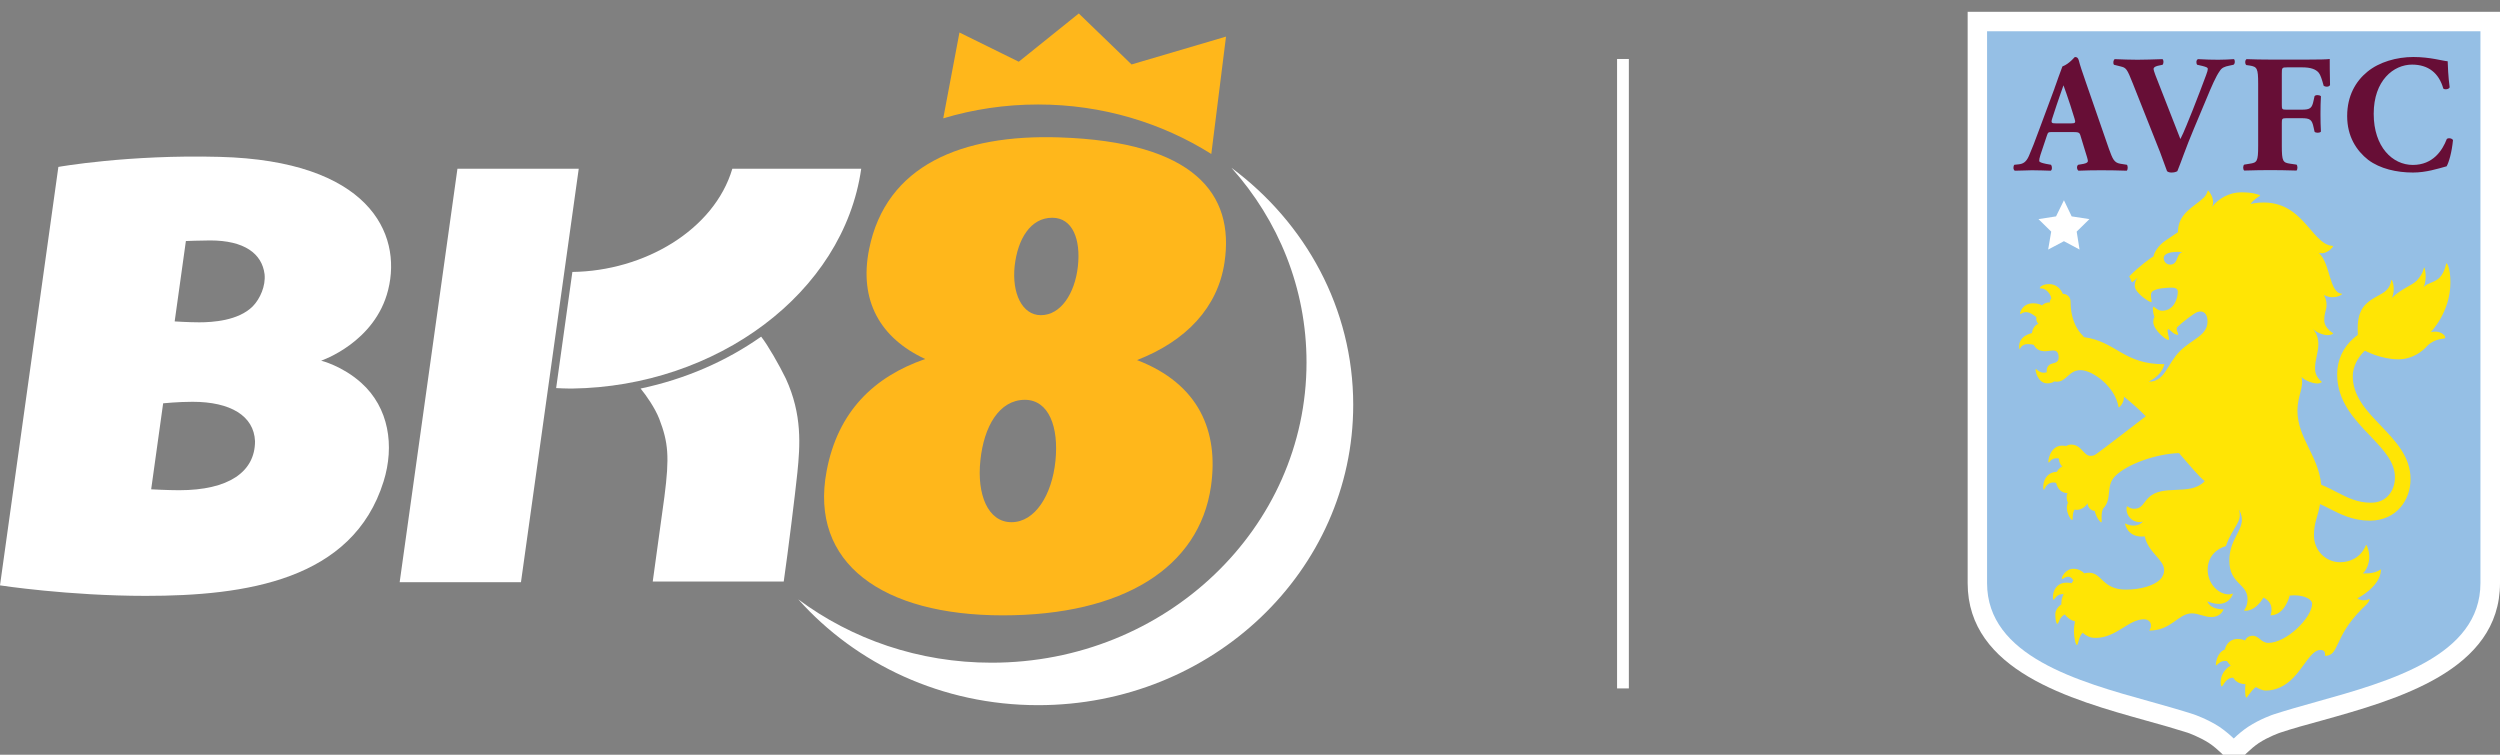
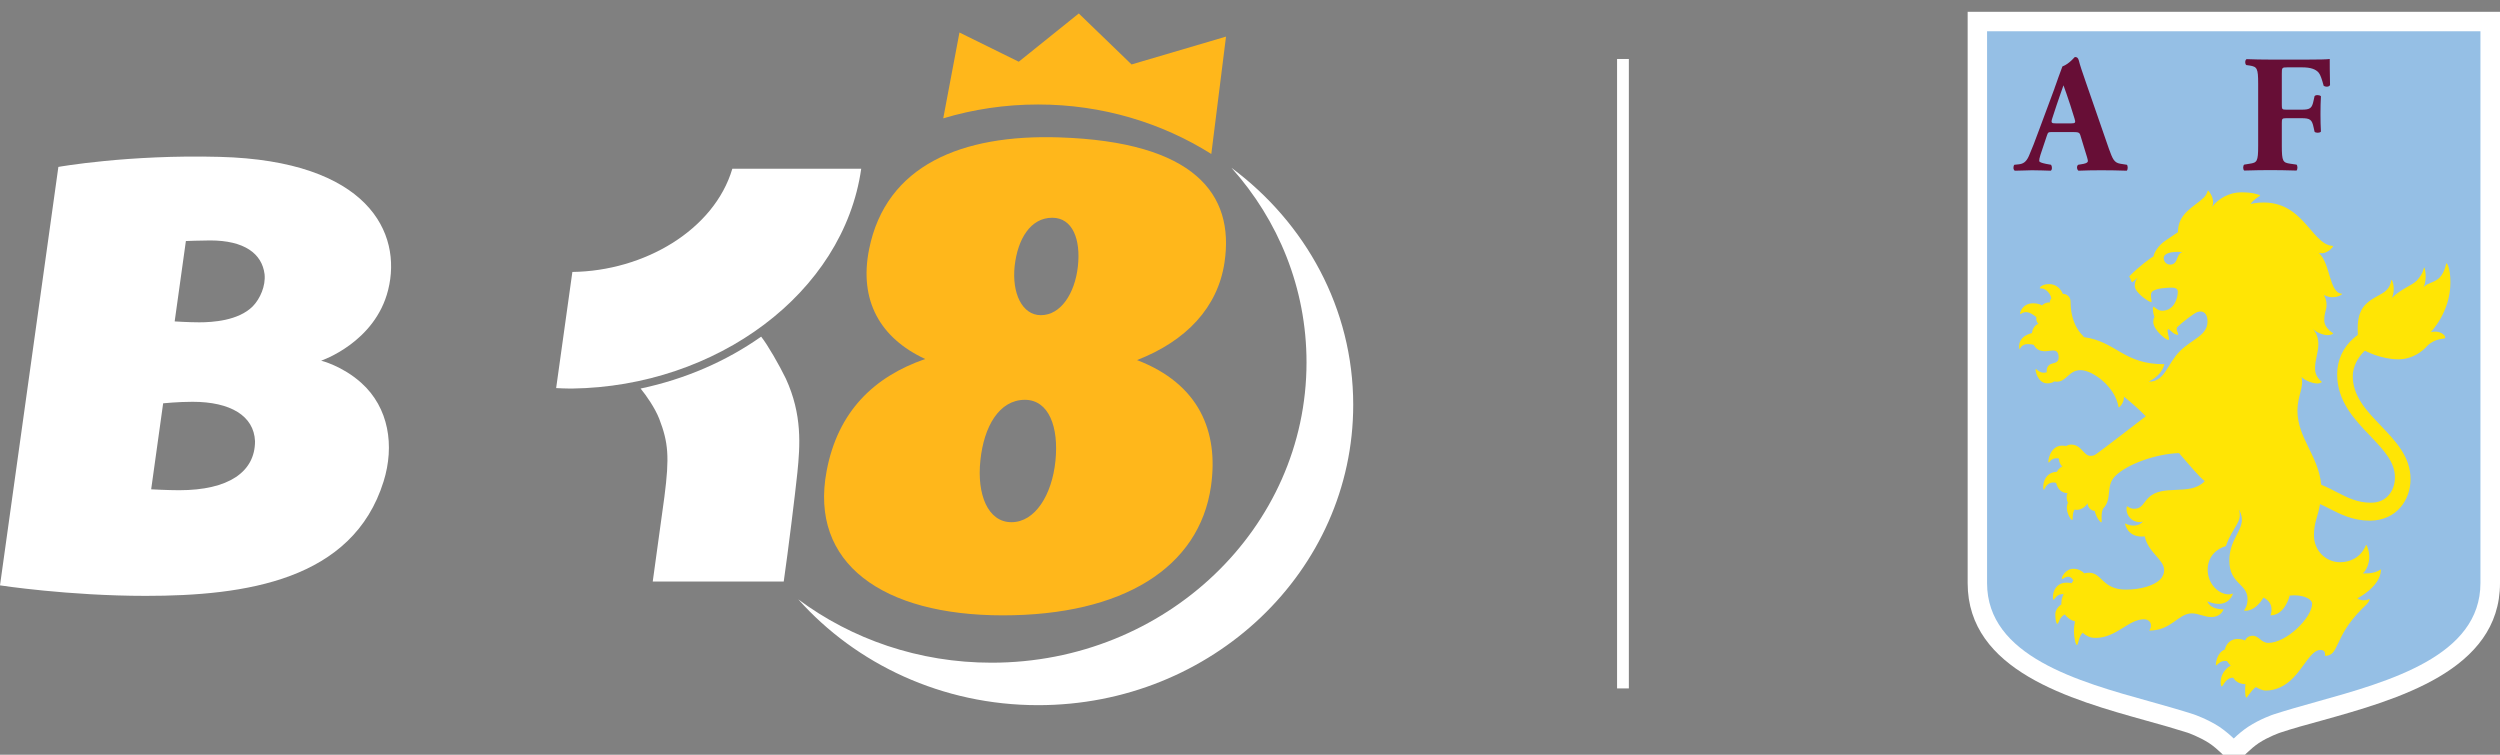
<svg xmlns="http://www.w3.org/2000/svg" width="212" height="64" viewBox="0 0 212 64" fill="none">
  <rect x="0" y="0" width="212" height="64" fill="#808080" stroke="none" />
  <g clip-path="url(#clip0_1441_763)">
    <path d="M32.915 24.584C34.124 19.743 31.218 13.624 18.618 13.302C10.877 13.095 4.95 14.154 4.95 14.154L0 49.639C0 49.639 5.799 50.53 12.356 50.53C20.791 50.53 29.919 49.226 32.529 40.823C33.468 37.815 32.992 34.575 30.627 32.458C29.007 31.012 27.232 30.586 27.232 30.586C27.232 30.586 31.809 29.05 32.915 24.584ZM15.185 41.571C14.246 41.571 12.819 41.494 12.819 41.494L13.835 34.201C13.835 34.201 15.095 34.072 16.329 34.072C19.556 34.072 21.536 35.272 21.626 37.415C21.626 40.009 19.402 41.571 15.185 41.571ZM21.433 25.978C20.212 27.204 18 27.333 16.895 27.333C16.008 27.333 14.812 27.256 14.812 27.256L15.763 20.44C15.763 20.44 17.023 20.389 17.82 20.389C20.713 20.389 22.218 21.499 22.436 23.254C22.539 24.235 22.064 25.332 21.433 25.978Z" fill="white" />
    <path d="M62.102 14.309C60.559 19.511 54.619 22.983 48.537 23.061L47.161 32.91C47.508 32.923 47.907 32.949 48.319 32.949H48.524C60.713 32.781 71.526 24.894 73.031 14.309H62.102Z" fill="white" />
-     <path d="M38.791 14.309L33.892 49.368H44.178L49.077 14.309H38.791Z" fill="white" />
    <path d="M64.545 28.547C61.6 30.625 58.116 32.148 54.323 32.949C54.812 33.542 55.544 34.601 55.904 35.517C56.676 37.531 56.779 38.731 56.342 42.126L55.352 49.316H66.46C66.82 46.838 67.451 41.713 67.618 40.074C67.849 37.789 68.042 35.156 66.641 32.109C66.113 31.012 65.085 29.218 64.545 28.547Z" fill="white" />
    <path d="M103.837 22.26C104.712 16.451 101.279 12.024 89.823 11.65C81.555 11.379 75.127 14.012 73.699 21.137C72.825 25.5 74.651 28.676 78.457 30.444C74.124 31.942 71.051 34.885 70.099 39.932C68.608 47.793 74.882 52.182 85.04 52.182C95.197 52.182 101.703 48.155 102.693 41.223C103.349 36.602 101.703 32.561 96.419 30.535C100.61 28.908 103.272 26.055 103.837 22.26ZM86.043 22.557C86.3 20.259 87.393 18.465 89.231 18.465C90.954 18.465 91.661 20.298 91.404 22.596C91.147 24.894 89.951 26.727 88.267 26.727C86.673 26.727 85.798 24.855 86.043 22.557ZM89.501 39.093C89.206 41.971 87.778 44.282 85.773 44.282C83.767 44.282 82.828 41.92 83.137 39.041C83.433 36.163 84.731 33.904 86.917 33.904C88.948 33.917 89.797 36.214 89.501 39.093Z" fill="#FFB71B" />
    <path d="M104.429 14.231C108.402 18.672 110.793 24.429 110.793 30.728C110.793 44.798 98.836 56.197 84.088 56.197C77.904 56.197 72.221 54.196 67.695 50.827C72.594 56.313 79.884 59.798 88.035 59.798C102.796 59.798 114.753 48.4 114.753 34.33C114.753 26.159 110.703 18.891 104.429 14.231Z" fill="white" />
    <path d="M95.956 5.466L91.481 1.142L86.39 5.234L81.362 2.756L79.987 10.036C82.519 9.274 85.22 8.861 88.035 8.861C93.461 8.861 98.501 10.41 102.719 13.057L103.966 3.104L95.956 5.466Z" fill="#FFB71B" />
    <path d="M137.627 58.378V5.002" stroke="white" stroke-miterlimit="10" />
    <path d="M166.857 1V49.445C166.857 56.881 175.6 59.32 181.978 61.102C183.251 61.45 184.459 61.799 185.513 62.134C185.526 62.134 186.503 62.483 187.326 63.012C188.072 63.503 188.831 64.329 188.831 64.342L189.435 65L190.039 64.342C190.052 64.329 190.811 63.503 191.544 63.012C192.367 62.47 193.344 62.134 193.344 62.134C194.385 61.786 195.594 61.45 196.879 61.102C203.257 59.32 212 56.881 212 49.445V1H166.857Z" fill="white" />
    <path d="M210.341 49.445C210.341 55.629 202.627 57.784 196.429 59.514C195.131 59.875 193.909 60.224 192.829 60.572C192.778 60.585 191.646 60.973 190.644 61.631C190.194 61.928 189.756 62.302 189.422 62.625C189.088 62.302 188.651 61.941 188.201 61.631C187.185 60.973 186.053 60.585 186.015 60.572C184.935 60.224 183.701 59.875 182.415 59.514C176.217 57.797 168.503 55.641 168.503 49.445V2.652H210.341V49.445Z" fill="#95BFE5" />
-     <path d="M173.684 21.163L175.022 20.453L176.346 21.163L176.102 19.64L177.182 18.581L175.677 18.349L175.022 16.981L174.353 18.349L172.862 18.581L173.942 19.64L173.684 21.163Z" fill="white" />
-     <path d="M189.435 5.015C189.023 5.04 188.612 5.066 188.123 5.066C187.583 5.066 187.056 5.053 186.388 5.015C186.221 5.092 186.221 5.376 186.323 5.492L186.773 5.595C187.121 5.686 187.223 5.737 187.223 5.841C187.223 5.931 187.185 6.086 187.082 6.357C186.915 6.835 186.298 8.422 185.951 9.313L185.411 10.643C185.243 11.069 185.025 11.546 184.896 11.791L184.433 10.604L183.186 7.415C182.839 6.564 182.62 5.97 182.62 5.854C182.62 5.737 182.723 5.647 182.968 5.582L183.392 5.492C183.482 5.376 183.495 5.105 183.379 5.015C182.518 5.04 181.9 5.066 181.258 5.066C180.525 5.066 180.049 5.04 179.329 5.015C179.213 5.092 179.162 5.35 179.265 5.492L179.83 5.634C180.28 5.75 180.357 5.776 180.885 7.132L183.173 12.902C183.366 13.379 183.61 14.141 183.765 14.515C183.855 14.593 183.97 14.631 184.138 14.631C184.343 14.631 184.51 14.593 184.639 14.515C184.973 13.715 185.333 12.592 186.053 10.888L187.082 8.435C187.558 7.286 187.905 6.486 188.226 6.034C188.406 5.737 188.651 5.647 189.036 5.57L189.396 5.492C189.551 5.415 189.538 5.066 189.435 5.015Z" fill="#670E36" />
    <path d="M195.671 5.053H192.508C191.826 5.053 191.119 5.04 190.515 5.015C190.361 5.079 190.361 5.428 190.489 5.518L190.772 5.557C191.402 5.66 191.492 5.789 191.492 7.093V12.372C191.492 13.689 191.402 13.792 190.772 13.883L190.309 13.96C190.193 14.05 190.193 14.373 190.309 14.463C191.158 14.438 191.865 14.425 192.508 14.425C193.189 14.425 193.871 14.438 194.745 14.463C194.848 14.373 194.848 14.05 194.745 13.96L194.218 13.883C193.588 13.792 193.498 13.689 193.498 12.372V10.449C193.498 10.075 193.511 10.023 193.884 10.023H195.156C195.902 10.023 196.057 10.139 196.198 10.823L196.275 11.172C196.378 11.288 196.725 11.288 196.815 11.159C196.789 10.733 196.777 10.204 196.777 9.674C196.777 9.145 196.789 8.616 196.815 8.164C196.725 8.048 196.378 8.022 196.275 8.151L196.198 8.5C196.057 9.197 195.902 9.3 195.156 9.3H193.884C193.511 9.3 193.498 9.261 193.498 8.874V6.292C193.498 5.737 193.498 5.712 193.961 5.712H195.246C195.967 5.712 196.391 5.879 196.635 6.176C196.777 6.357 196.892 6.706 197.047 7.274C197.214 7.39 197.522 7.377 197.587 7.209C197.561 6.254 197.561 5.247 197.561 5.002C197.381 5.04 196.584 5.053 195.671 5.053Z" fill="#670E36" />
-     <path d="M207.487 11.791C207.114 12.76 206.317 13.986 204.607 13.986C202.897 13.986 201.29 12.476 201.29 9.649C201.29 6.822 202.974 5.479 204.543 5.479C205.918 5.479 206.818 6.189 207.191 7.506C207.294 7.622 207.667 7.583 207.731 7.403C207.616 6.589 207.564 5.453 207.564 5.195C207.14 5.169 206.085 4.834 204.658 4.834C203.231 4.834 201.752 5.26 200.75 6.086C199.772 6.886 199.04 8.113 199.04 9.842C199.04 11.572 199.824 12.773 200.827 13.56C201.83 14.309 203.231 14.631 204.62 14.631C205.725 14.631 206.728 14.309 207.474 14.102C207.667 13.766 207.911 12.927 208.014 11.882C207.937 11.714 207.59 11.675 207.487 11.791Z" fill="#670E36" />
    <path d="M179.792 13.883C179.265 13.792 179.149 13.47 178.84 12.63L176.912 7.067C176.565 6.06 176.385 5.544 176.282 5.118C176.218 4.911 176.14 4.834 175.948 4.834C175.922 4.834 175.485 5.415 174.893 5.634L174.546 6.576C174.495 6.706 174.443 6.86 174.392 7.015L174.225 7.48V7.493L172.939 10.952C172.566 11.985 172.296 12.656 172.052 13.224C171.807 13.779 171.525 13.896 171.19 13.934L170.817 13.973C170.715 14.089 170.702 14.386 170.856 14.476C171.499 14.476 171.833 14.438 172.309 14.438C172.9 14.451 173.402 14.451 173.903 14.476C174.045 14.399 174.019 14.089 173.929 13.973L173.505 13.896C173.119 13.818 172.926 13.741 172.926 13.65C172.926 13.534 172.939 13.418 173.029 13.134L173.582 11.482C173.672 11.211 173.697 11.198 174.045 11.198H175.729C176.23 11.198 176.333 11.223 176.41 11.456L176.783 12.682C176.95 13.211 177.053 13.547 177.053 13.65C177.053 13.741 176.989 13.831 176.68 13.896L176.23 13.973C176.076 14.089 176.115 14.386 176.256 14.476C176.899 14.451 177.465 14.438 178.172 14.438C178.879 14.438 179.663 14.451 180.345 14.476C180.461 14.386 180.448 14.05 180.358 13.973L179.792 13.883ZM175.652 10.462H174.327C173.98 10.462 173.903 10.423 174.032 10.036L174.379 8.977C174.585 8.332 174.88 7.557 174.983 7.235C175.099 7.532 175.356 8.293 175.562 8.913L175.922 10.062C176.038 10.41 175.973 10.462 175.652 10.462Z" fill="#670E36" />
    <path d="M184.858 21.499C184.613 21.744 184.639 22.067 184.42 22.286C184.33 22.376 184.202 22.441 184.035 22.441C183.7 22.441 183.482 22.17 183.482 21.886C183.482 21.602 183.803 21.357 184.69 21.357C184.793 21.357 184.922 21.357 185.038 21.369C184.986 21.408 184.922 21.447 184.858 21.499ZM206.51 28.121C206.265 28.121 206.124 28.159 206.124 28.159C206.124 28.159 207.795 26.507 207.795 23.938C207.795 22.764 207.513 22.325 207.474 22.325C207.384 22.325 207.384 23.022 206.857 23.564C206.471 23.951 205.854 23.99 205.52 24.338C205.854 23.628 205.623 22.673 205.571 22.673C205.52 22.673 205.545 23.177 204.928 23.809C204.53 24.209 203.591 24.506 202.832 25.268C203.167 24.519 202.871 23.732 202.807 23.732C202.73 23.732 202.807 24.183 202.37 24.61C201.971 25.01 201.187 25.216 200.608 25.81C199.811 26.61 199.94 27.849 199.94 28.288V28.405C199.824 28.495 199.708 28.572 199.592 28.676C198.679 29.476 198.191 30.547 198.191 31.748C198.191 34.033 199.669 35.582 200.981 36.95C201.547 37.544 202.1 38.125 202.498 38.718C202.897 39.325 203.09 39.893 203.09 40.474C203.09 41.055 202.91 41.584 202.575 41.971C202.215 42.41 201.688 42.63 201.045 42.63C199.927 42.63 199.104 42.217 198.217 41.765C197.767 41.532 197.329 41.3 196.841 41.106C196.597 38.628 194.822 37.131 194.822 34.82C194.822 33.568 195.388 32.871 195.169 31.967C195.568 32.367 196.262 32.522 196.494 32.522C196.687 32.522 196.828 32.445 196.879 32.406C196.892 32.393 196.892 32.367 196.879 32.367C196.764 32.277 196.314 31.916 196.314 31.257C196.314 30.483 196.597 29.915 196.597 29.153C196.597 28.392 196.185 27.94 196.095 27.862C196.442 28.211 197.047 28.418 197.342 28.418C197.612 28.418 197.741 28.379 197.831 28.301C197.844 28.288 197.844 28.263 197.831 28.25C197.689 28.159 197.098 27.759 197.098 27.165C197.098 26.468 197.291 26.339 197.291 25.849C197.291 25.358 197.059 25.01 197.059 25.01C197.059 25.01 197.394 25.203 197.767 25.203C198.191 25.203 198.435 25.087 198.589 24.958C198.615 24.945 198.602 24.906 198.577 24.906C197.497 24.816 197.638 22.351 196.635 21.447C196.635 21.447 196.751 21.473 196.905 21.473C197.252 21.473 197.689 21.163 197.844 20.892C197.857 20.879 197.844 20.853 197.818 20.853C195.877 20.75 195.247 16.413 190.849 17.29C191.081 16.955 191.492 16.697 191.646 16.606C191.672 16.593 191.659 16.568 191.646 16.555C191.454 16.477 191.029 16.309 190.039 16.309C189.049 16.309 188.098 16.852 187.583 17.549C187.828 17.071 187.532 16.464 187.262 16.167C187.249 16.154 187.223 16.154 187.211 16.18C187.185 16.297 187.082 16.568 186.902 16.735C186.105 17.536 184.69 18.039 184.69 19.691C184.69 19.691 184.228 19.988 183.598 20.427C182.968 20.853 182.62 21.537 182.62 21.744C182.376 21.86 181.373 22.609 180.589 23.409C180.563 23.435 180.563 23.461 180.576 23.486C180.666 23.616 180.718 23.796 180.756 23.887C180.769 23.925 180.82 23.938 180.846 23.913C180.962 23.809 181.18 23.616 181.27 23.577C181.09 23.758 181.026 23.964 181.026 24.248C181.026 24.842 182.363 25.707 182.44 25.616C182.505 25.552 182.286 24.945 182.492 24.739C182.8 24.429 183.855 24.39 184.176 24.39C184.498 24.39 184.678 24.506 184.678 24.739C184.678 25.307 184.356 26.352 183.34 26.352C182.929 26.352 182.659 25.952 182.595 26.017C182.53 26.094 182.582 26.675 182.71 26.869C182.71 26.869 182.595 26.998 182.595 27.282C182.595 28.017 183.803 28.947 183.919 28.818C184.009 28.727 183.675 27.914 183.88 27.914C183.996 27.914 184.318 28.392 184.678 28.392C184.69 28.392 184.703 28.392 184.703 28.379C184.768 28.314 184.472 27.901 184.626 27.746C185.025 27.346 186.092 26.533 186.349 26.455C186.915 26.275 187.198 26.688 187.198 27.243C187.198 28.469 185.912 28.727 184.845 29.786C183.79 30.844 183.585 32.367 182.235 32.367C182.068 32.367 183.225 32.045 183.546 30.883C180.062 30.909 179.483 28.96 176.693 28.585C176.693 28.534 176.667 28.495 176.629 28.469C176.552 28.392 175.587 27.54 175.587 25.604C175.587 25.216 175.317 24.919 174.932 24.919C174.816 24.648 174.482 24.093 173.774 24.093C173.119 24.093 172.952 24.403 172.977 24.442C173.003 24.48 173.299 24.377 173.646 24.726C173.839 24.919 173.929 25.152 173.954 25.307C173.864 25.41 173.826 25.526 173.826 25.655C173.826 25.655 173.479 25.591 173.157 25.9C173.016 25.81 172.772 25.72 172.412 25.72C171.46 25.72 171.254 26.584 171.306 26.623C171.344 26.662 171.512 26.468 171.807 26.468C172.142 26.468 172.489 26.739 172.682 26.894C172.656 27.114 172.707 27.32 172.849 27.462C172.849 27.462 172.386 27.591 172.309 28.25C172.283 28.25 172.27 28.263 172.244 28.263C170.984 28.611 171.216 29.605 171.267 29.605C171.319 29.605 171.383 29.179 171.962 29.179C172.167 29.179 172.322 29.205 172.463 29.244C172.682 29.683 173.093 29.786 173.389 29.786C173.659 29.786 173.903 29.721 174.109 29.721C174.404 29.721 174.572 29.889 174.572 30.302C174.572 30.896 174.006 30.715 173.749 30.973C173.582 31.141 173.556 31.309 173.556 31.541V31.567C173.479 31.593 173.402 31.606 173.299 31.606C172.913 31.606 172.682 31.257 172.63 31.296C172.553 31.373 172.797 32.51 173.607 32.51C173.89 32.51 174.083 32.432 174.212 32.342C174.276 32.355 174.34 32.367 174.43 32.367C175.24 32.367 175.433 31.386 176.436 31.386C177.439 31.386 179.38 32.781 179.65 34.523C179.65 34.549 179.676 34.562 179.702 34.536C180.139 34.188 180.113 33.633 180.113 33.633C180.923 34.304 181.283 34.614 181.965 35.298C181.965 35.298 177.966 38.383 177.747 38.512C177.567 38.628 177.477 38.654 177.259 38.654C176.693 38.654 176.513 37.699 175.626 37.699C175.459 37.699 175.317 37.75 175.214 37.828C175.124 37.802 175.009 37.789 174.867 37.789C173.813 37.789 173.62 39.222 173.723 39.222C173.826 39.222 173.89 38.86 174.404 38.86C174.469 38.86 174.533 38.873 174.597 38.886C174.597 39.157 174.713 39.416 174.88 39.557C174.88 39.557 174.584 39.674 174.43 40.009C173.17 40.048 173.196 41.532 173.324 41.532C173.414 41.532 173.453 40.913 174.186 40.913C174.25 40.913 174.302 40.939 174.366 40.965C174.494 41.52 174.88 41.816 175.33 41.816C175.214 42.023 175.227 42.359 175.356 42.643C175.06 43.249 175.587 44.101 175.716 44.101C175.819 44.101 175.69 43.559 175.922 43.211C175.973 43.224 176.025 43.236 176.076 43.236C176.732 43.236 177.015 42.681 177.015 42.681C177.015 42.681 177.053 43.262 177.632 43.327C177.747 43.843 178.082 44.295 178.197 44.295C178.275 44.295 178.12 43.585 178.339 43.133C179.162 42.307 178.519 41.223 179.367 40.371C180.357 39.377 182.788 38.486 184.78 38.422C185.501 39.235 186.503 40.474 186.966 40.797C186.966 40.797 186.941 40.822 186.915 40.848C185.681 42.087 183.379 41.003 182.183 42.217C181.708 42.694 181.63 43.146 180.962 43.146C180.73 43.146 180.512 43.03 180.409 42.94C180.396 42.927 180.37 42.927 180.357 42.952C180.306 43.094 180.28 43.572 180.653 43.946C181.065 44.359 181.579 44.295 181.72 44.217C181.386 44.669 180.666 44.643 180.242 44.398C180.216 44.385 180.19 44.411 180.203 44.437C180.55 45.728 181.875 45.483 181.875 45.483C182.158 46.864 183.52 47.432 183.52 48.361C183.52 48.619 183.405 48.916 183.186 49.136C182.659 49.665 181.515 50 180.28 50C178.275 50 178.249 48.568 177.156 48.568C177.015 48.568 176.873 48.581 176.745 48.619C176.59 48.438 176.243 48.232 175.819 48.232C175.15 48.232 174.764 48.993 174.854 49.084C174.919 49.148 175.099 48.903 175.407 48.903C175.549 48.903 175.742 49.032 175.819 49.239C175.767 49.316 175.716 49.368 175.677 49.458C175.562 49.432 175.42 49.407 175.253 49.407C174.006 49.407 174.006 50.865 174.147 50.865C174.224 50.865 174.392 50.323 174.996 50.388C174.88 50.607 174.803 50.878 174.803 51.149V51.265C174.52 51.433 174.289 51.756 174.289 52.105C174.289 52.634 174.392 52.905 174.469 52.905C174.559 52.905 174.649 52.298 175.099 52.105C175.304 52.389 175.613 52.608 175.96 52.698C175.922 52.879 175.87 53.15 175.87 53.55C175.87 54.041 176.012 54.699 176.127 54.699C176.23 54.699 176.282 53.938 176.616 53.654C176.745 53.783 176.925 53.899 177.105 53.976C177.272 54.067 177.477 54.092 177.722 54.092H177.773C179.457 54.067 180.525 52.517 181.785 52.517C182.492 52.517 182.505 53.176 182.248 53.473C184.163 53.473 184.703 52.014 185.861 52.014C186.452 52.014 186.979 52.337 187.519 52.324C187.866 52.324 188.316 52.208 188.548 51.704C188.561 51.678 188.548 51.666 188.522 51.666C187.635 51.678 187.262 51.252 187.185 50.994C188.779 51.64 189.242 50.646 189.345 50.375C189.358 50.349 189.332 50.323 189.306 50.336C189.242 50.362 189.139 50.401 188.998 50.401C188.136 50.401 187.211 49.523 187.211 48.309C187.211 47.16 188.008 46.515 188.753 46.309C189.345 44.618 190.194 44.282 189.859 43.224V43.211C189.962 43.327 190.116 43.779 190.116 44.024C190.116 45.134 189.049 45.779 189.049 47.548C189.049 49.536 190.592 49.471 190.592 50.801C190.592 51.343 190.386 51.627 190.309 51.73C190.296 51.743 190.309 51.769 190.322 51.782C190.515 51.808 191.235 51.833 191.942 50.672C192.868 51.149 192.611 51.95 192.546 52.143C192.534 52.156 192.559 52.182 192.572 52.182C193.781 52.143 194.166 50.504 194.166 50.504C195.221 50.388 196.069 50.762 196.069 51.201C196.069 52.35 193.922 54.518 192.341 54.518C191.762 54.518 191.544 53.912 191.042 53.912C190.682 53.912 190.489 54.092 190.374 54.312C190.168 54.221 189.962 54.183 189.756 54.183C189.255 54.183 188.818 54.467 188.663 55.086C187.995 55.306 187.853 56.351 187.918 56.429C187.969 56.48 188.291 55.925 188.856 56.067C188.959 56.222 189.062 56.351 189.165 56.442C189.049 56.506 188.933 56.571 188.805 56.713C188.149 57.371 188.303 58.12 188.381 58.197C188.458 58.275 188.573 57.939 188.753 57.758C188.895 57.616 189.101 57.449 189.383 57.474C189.615 57.9 190.103 58.017 190.412 58.017C190.373 58.404 190.373 59.049 190.476 59.153C190.554 59.23 190.836 58.584 191.299 58.262C191.544 58.404 191.852 58.559 192.148 58.559C193.022 58.559 193.806 58.146 194.436 57.513C195.362 56.584 195.992 55.112 196.777 55.112C197.265 55.112 197.162 55.564 197.149 55.616C198.409 55.616 197.869 54.067 200.261 51.666C200.557 51.369 200.891 51.111 200.942 50.827C200.942 50.801 200.917 50.788 200.904 50.801C200.698 50.93 200.158 50.968 199.914 50.736C199.914 50.736 201.855 49.768 201.907 48.322C201.907 48.297 201.881 48.284 201.855 48.297C201.328 48.71 200.364 48.619 200.364 48.619C200.814 48.258 201.161 47.212 200.685 46.231C200.672 46.205 200.647 46.205 200.634 46.231C200.184 47.303 199.271 47.677 198.435 47.677C197.239 47.677 196.224 46.709 196.224 45.392C196.224 44.269 196.584 43.753 196.738 42.746C196.995 42.862 197.265 42.991 197.535 43.133C198.474 43.611 199.528 44.153 200.981 44.153C201.521 44.153 202.022 44.037 202.472 43.843C202.897 43.65 203.27 43.365 203.565 43.017C204.118 42.371 204.414 41.532 204.414 40.616C204.414 38.744 203.154 37.415 201.92 36.124C201.315 35.491 200.672 34.833 200.222 34.123C199.734 33.361 199.515 32.651 199.515 31.877C199.515 31.102 199.952 30.276 200.544 29.734C200.544 29.734 201.868 30.47 203.385 30.47C204.903 30.47 205.815 29.347 205.815 29.347C206.51 28.65 207.268 28.766 207.333 28.676C207.461 28.521 207.063 28.121 206.51 28.121Z" fill="#FFE505" />
  </g>
  <defs>
    <clipPath id="clip0_1441_763">
      <rect width="212" height="64" fill="white" />
    </clipPath>
  </defs>
</svg>